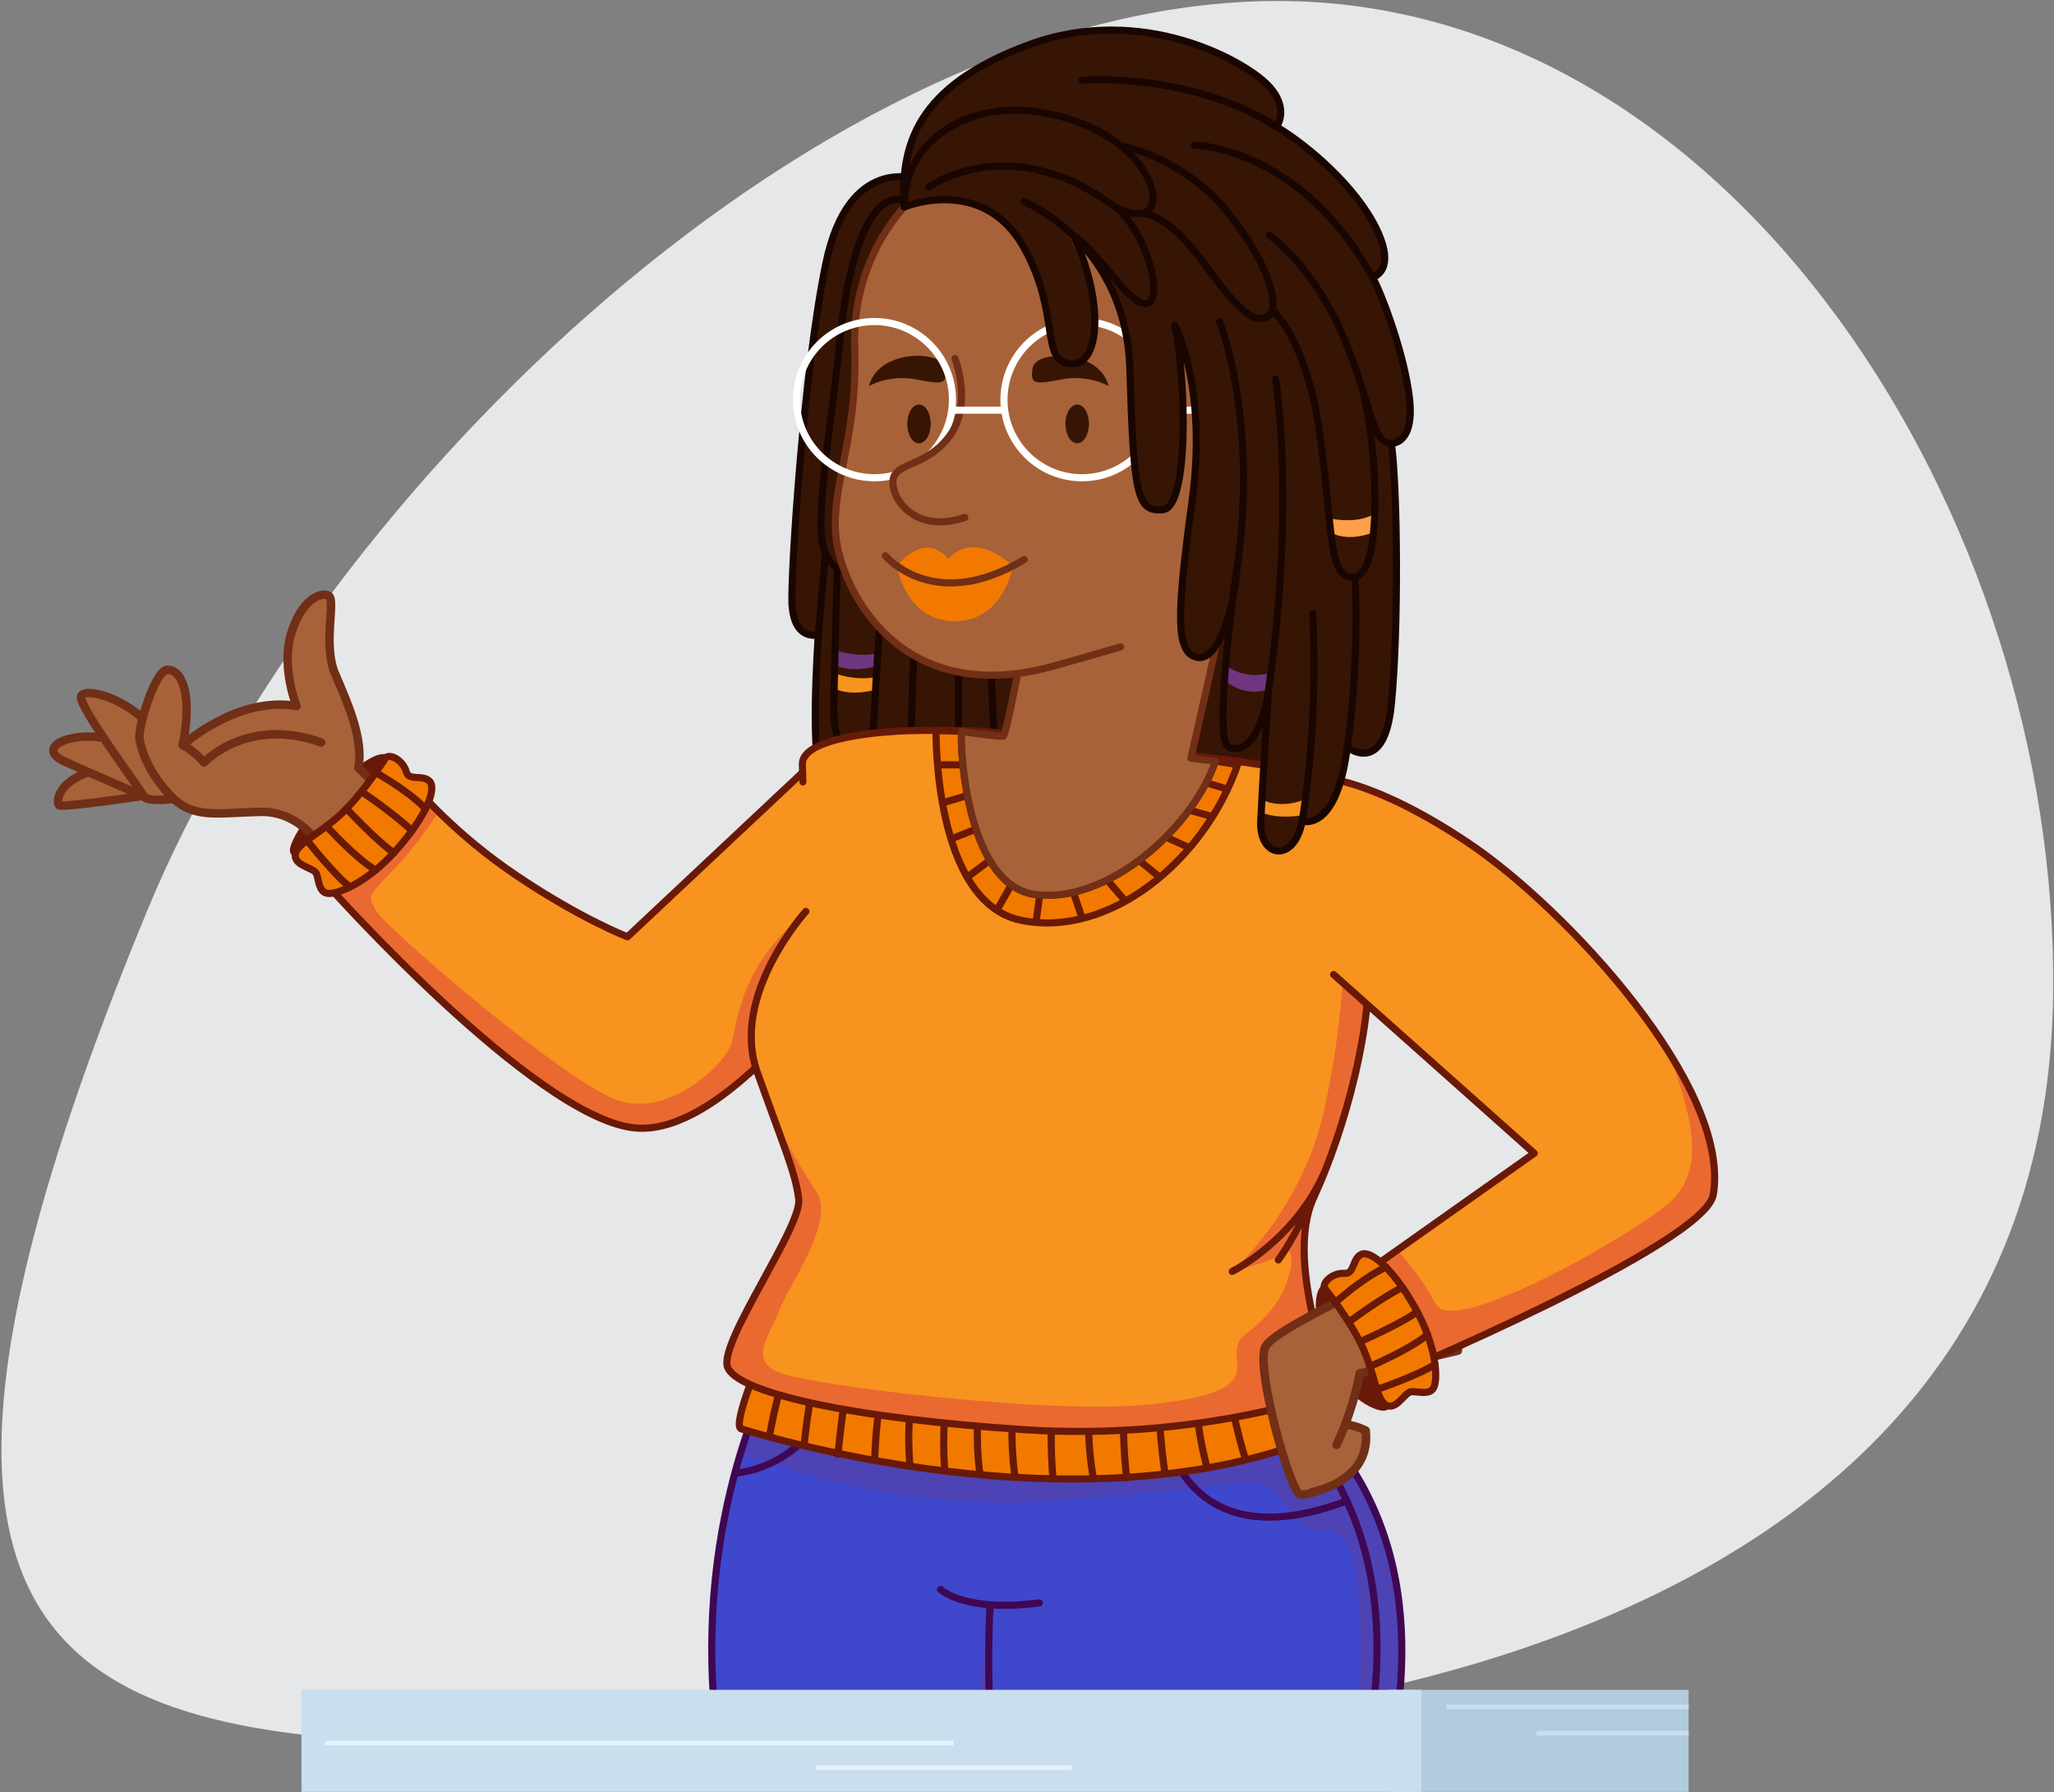
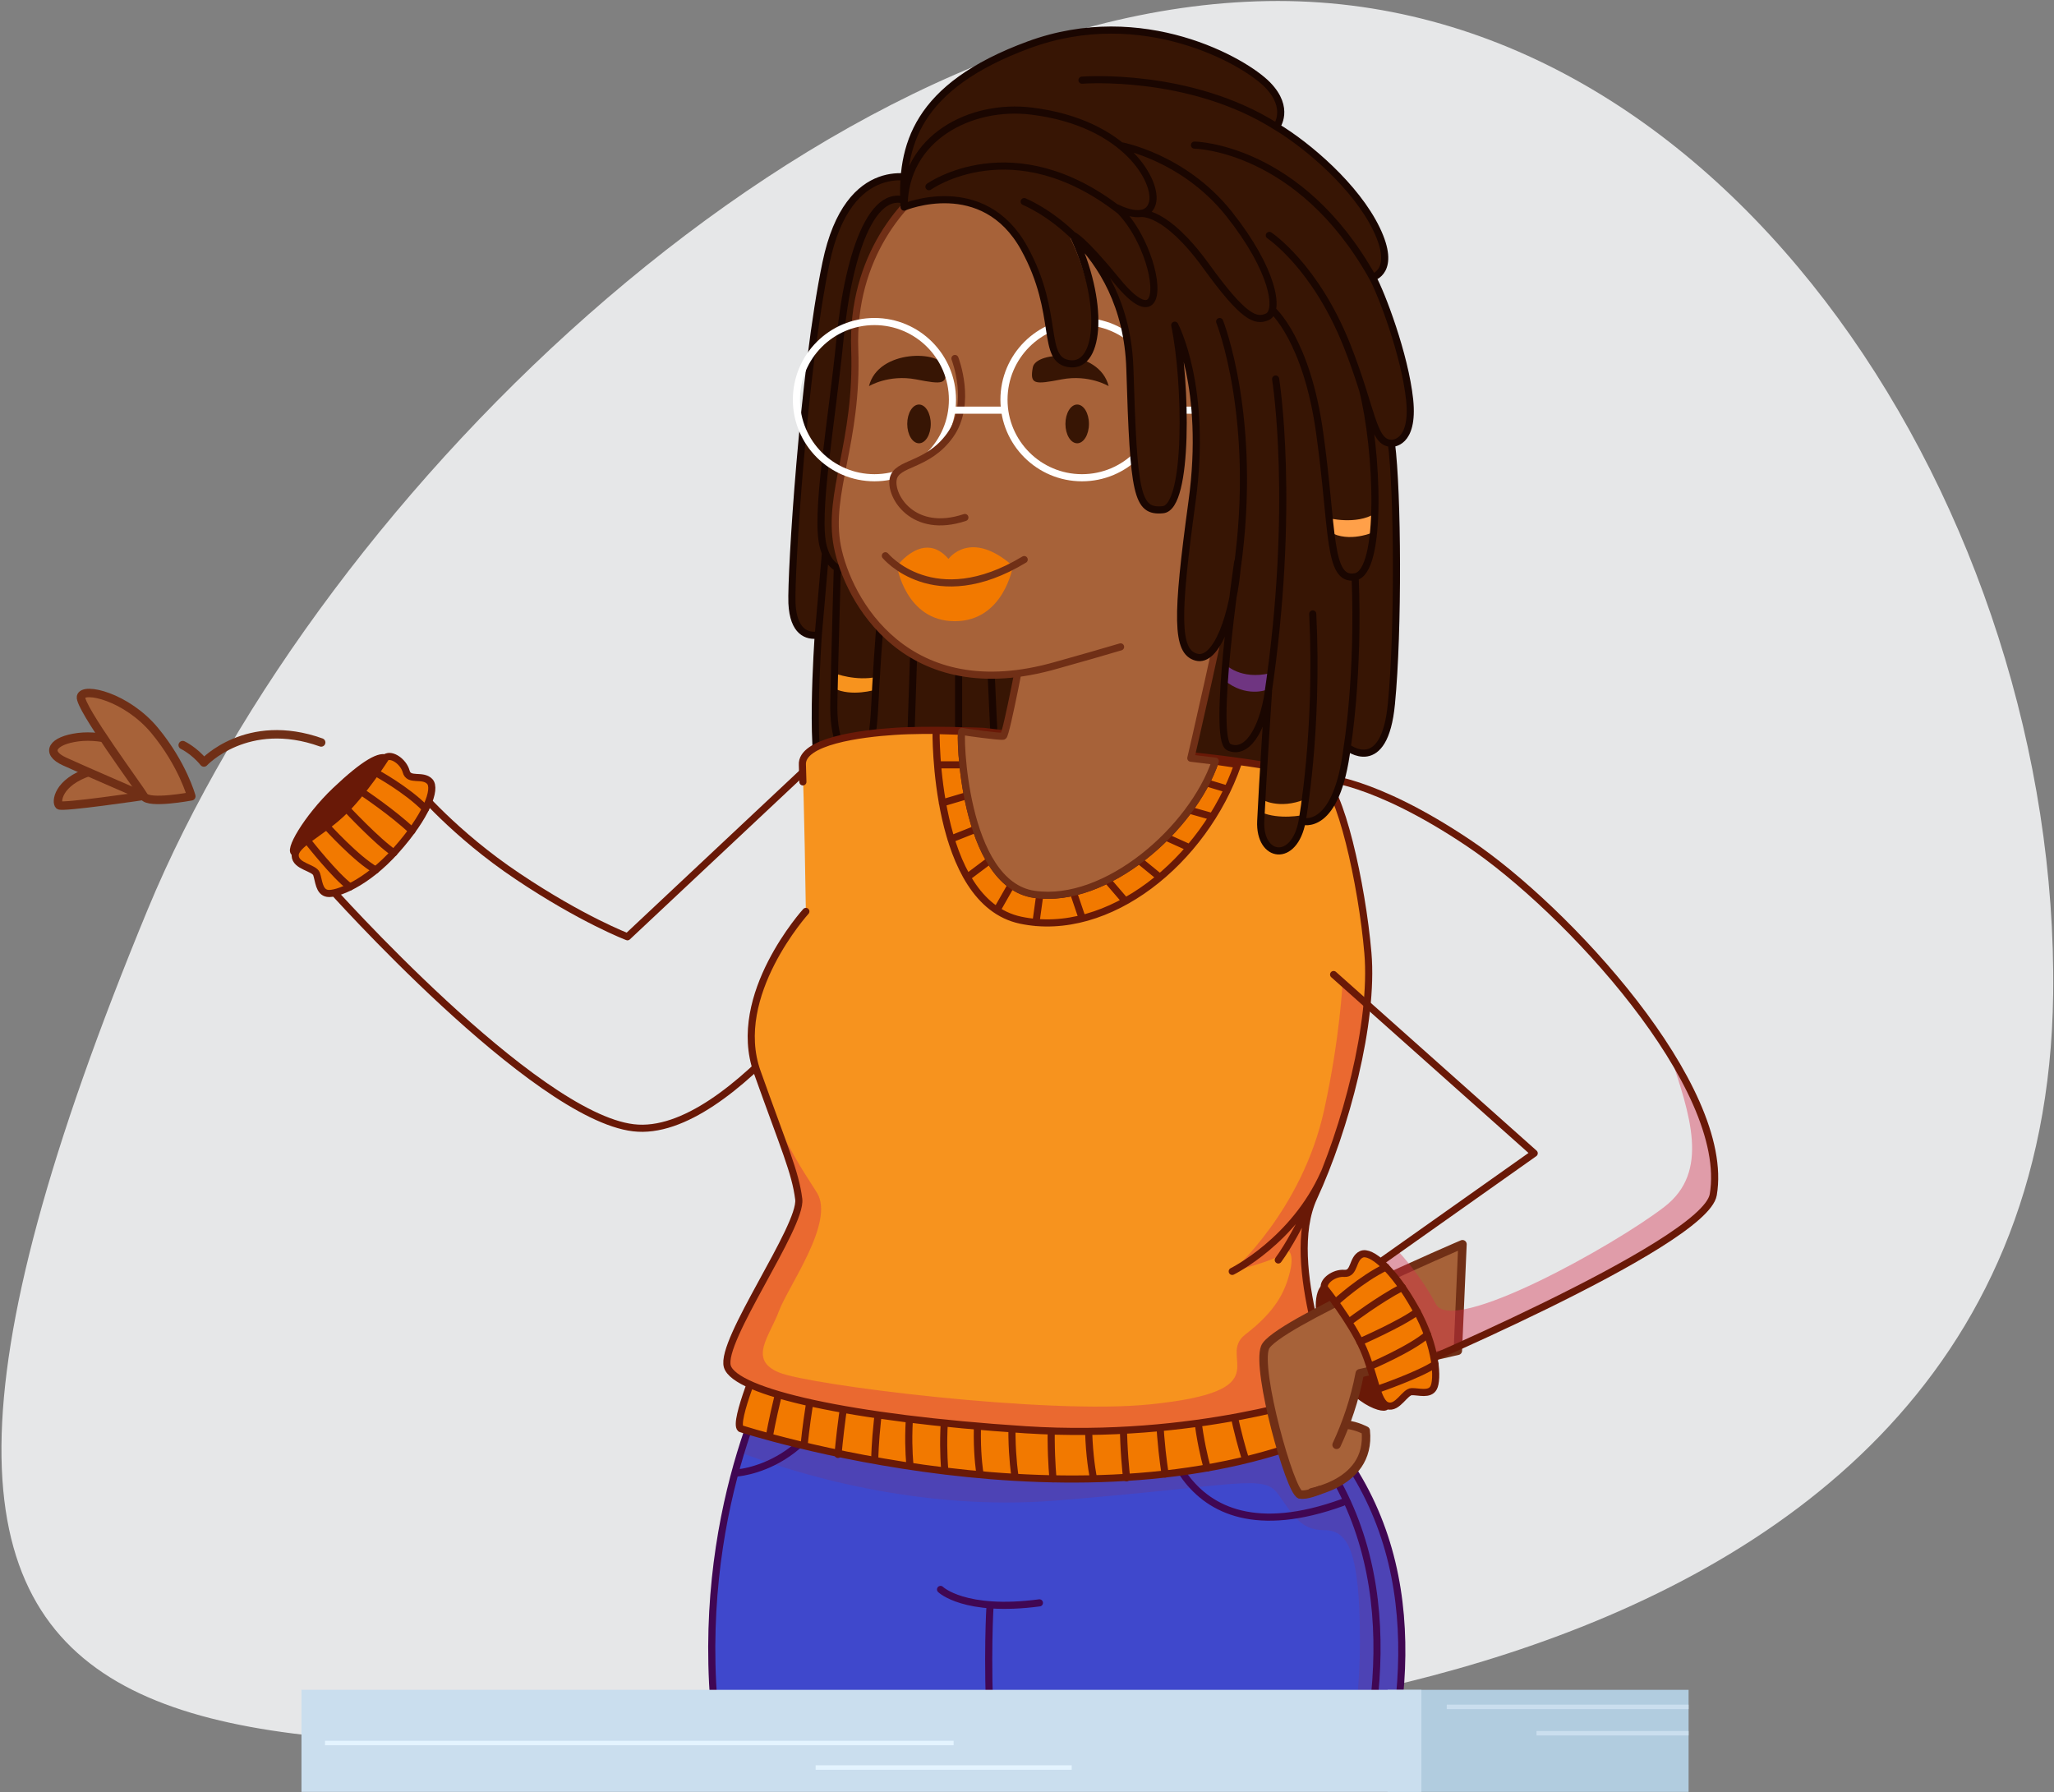
<svg xmlns="http://www.w3.org/2000/svg" width="1240" height="1082" viewBox="0 0 1240 1082" fill="none">
  <rect x="0" y="0" width="1240" height="1082" fill="#808080" stroke="none" />
  <g clip-path="url(#clip0_2082_2)">
    <mask id="mask0_2082_2" style="mask-type:luminance" maskUnits="userSpaceOnUse" x="-2057" y="-2325" width="3840" height="7189">
      <path d="M-2057 -2325H1783V4864H-2057V-2325Z" fill="white" />
    </mask>
    <g mask="url(#mask0_2082_2)">
      <path d="M89.1 549.2C-151 1130.4 126.9 1051.9 585.7 1045.8C585.7 1045.8 1233.6 1067.2 1239.5 600.1C1243.1 311.5 1045.7 0.6 771.5 0.6C497.2 0.6 193.9 295.8 89.1 549.2Z" fill="#E6E7E8" />
      <mask id="mask1_2082_2" style="mask-type:luminance" maskUnits="userSpaceOnUse" x="-22" y="-37" width="1102" height="1094">
        <path d="M-21.57 1056.62H1079.98V-36.95H-21.57V1056.62Z" fill="white" />
      </mask>
      <g mask="url(#mask1_2082_2)">
        <path d="M472.6 815.3C472.6 815.3 424.2 895.9 430.2 1016C436.3 1136.2 542.2 1459.2 523.1 1568.3H617.5C617.5 1568.3 640.1 1365.5 625 1217.1C625 1217.1 685.4 1464.3 692.2 1568.3L790.8 1566.8C790.8 1566.8 799.4 1353.7 778.1 1234.1C775.4 1207.4 944.3 959.5 760.2 828.5L472.6 815.3Z" fill="#3F48CC" />
      </g>
      <mask id="mask2_2082_2" style="mask-type:luminance" maskUnits="userSpaceOnUse" x="-22" y="-37" width="1102" height="1094">
-         <path d="M-21.57 1056.62H1079.98V-36.95H-21.57V1056.62Z" fill="white" />
+         <path d="M-21.57 1056.62H1079.98H-21.57V1056.62Z" fill="white" />
      </mask>
      <g mask="url(#mask2_2082_2)">
        <g style="mix-blend-mode:multiply" opacity="0.3">
          <path d="M627.2 1243.3C624.2 1230.2 620.6 1213.7 616.6 1191.8C596.3 1082 596.8 981.2 596.8 981.2C596.8 981.2 584.6 1041 593.3 1111.4C602 1181.9 612 1281.1 608.2 1360.6C604.4 1440 603 1546.5 592.2 1546.5H525.2C524.9 1554.5 524.2 1561.8 523.1 1568.3H617.5C617.5 1568.3 637.5 1388.2 627.2 1243.3Z" fill="#6F3581" />
        </g>
      </g>
      <mask id="mask3_2082_2" style="mask-type:luminance" maskUnits="userSpaceOnUse" x="-22" y="-37" width="1102" height="1094">
        <path d="M-21.57 1056.62H1079.98V-36.95H-21.57V1056.62Z" fill="white" />
      </mask>
      <g mask="url(#mask3_2082_2)">
        <g style="mix-blend-mode:multiply" opacity="0.3">
          <path d="M760.2 828.5L472.6 815.3C472.6 815.3 459.1 837.8 447.2 876.9C478 888.6 553.3 912.7 638 905.8C748.7 896.9 762.6 889.4 771.7 902.1C780.8 914.8 785.2 923.7 799.4 923.7C813.7 923.7 821 936.2 821 991C821 1045.9 808.8 1095.1 784.8 1150.8C760.8 1206.6 753.9 1219.7 754.3 1230.3C754.6 1240.9 766.5 1322.1 767.1 1396.9C767.7 1471.7 767.9 1539 767.8 1541C767.8 1542.6 716.7 1545 690.2 1546C691.1 1554 691.7 1561.5 692.2 1568.3L790.8 1566.8C790.8 1566.8 799.4 1353.7 778.1 1234.1C775.4 1207.4 944.3 959.5 760.2 828.5Z" fill="#6F3581" />
        </g>
        <path d="M775.301 1546.5C775.301 1546.5 784.101 1353.7 762.801 1234.1C760.001 1207.4 929.501 957.7 745.401 826.7M443.701 889.3C443.701 889.3 498.501 887.1 511.301 815.3M597.701 969.1C597.701 969.1 589.501 1092.3 625.001 1217.1M625.001 1217.1C640.101 1365.5 617.501 1568.3 617.501 1568.3H523.101C542.201 1459.2 436.301 1136.2 430.201 1016C424.201 895.9 472.601 815.3 472.601 815.3L760.201 828.5C944.301 959.5 775.401 1207.4 778.101 1234.1C799.401 1353.7 790.801 1566.8 790.801 1566.8L692.201 1568.3C685.401 1464.3 625.001 1217.1 625.001 1217.1ZM567.801 959.5C567.801 959.5 582.201 973.6 627.501 967.6M699.801 848.9C699.801 848.9 705.901 944.9 810.501 907M525.201 1546.5H619.701M693.401 1546.5H788.401M603.101 1546.5C603.101 1546.5 618.401 1265.1 609.401 1145.5" stroke="#400753" stroke-width="4.3" stroke-linecap="round" stroke-linejoin="round" />
        <path d="M553.7 108.2C553.7 108.2 512.2 93 498.6 158.9C484.9 224.8 477.4 346.7 478.1 364.1C478.9 381.5 487.2 384.4 494 383.3C494 383.3 488 466.8 497.8 472.2C507.7 477.7 779.5 506.2 782.9 495.7C786.2 485.2 792.3 307.7 792.3 307.7L553.7 108.2Z" fill="#371504" />
-         <path d="M503.9 392.3C503.9 392.3 516.8 397.3 529.4 394.4L528.7 402.2C528.7 402.2 514.1 406.7 503.4 401.3L503.9 392.3Z" fill="#6F3581" />
        <path d="M503.9 406.5C503.9 406.5 516.8 411.4 529.4 408.6L528.7 416.3C528.7 416.3 514.1 420.9 503.4 415.5L503.9 406.5Z" fill="#F7931E" />
        <path d="M517.4 343.7C517.4 343.7 502.4 349.6 497.1 330.3C491.8 311.1 502.2 254.9 507.2 203.9C512.2 152.8 527.8 104.7 553.7 125M494 383.3L498.3 334M494 383.3C487.2 384.4 478.9 381.5 478.1 364.1C477.4 346.7 484.9 224.8 498.6 158.9C512.2 93 553.7 108.2 553.7 108.2L792.3 307.7C792.3 307.7 786.2 485.2 782.9 495.7C779.5 506.2 507.7 477.7 497.8 472.2C488 466.8 494 383.3 494 383.3ZM505.5 342.8C505.5 342.8 503.8 401.5 503.4 423.6C502.9 445.8 508.2 457.3 517.7 457.2C527.1 457.1 527.5 438.1 528.7 414.4C530 390.6 531.8 370.6 531.8 370.6M551.7 390.5L549.4 460.3M578.7 403.8V466.3M598.4 407.6L600.8 460.3" stroke="#1A0601" stroke-width="4.3" stroke-linecap="round" stroke-linejoin="round" />
        <path d="M178.4 514.8C173.2 514.9 185 494 202.5 477.3C220.1 460.6 229.9 455.2 234 458.1C238.2 461 196 514.6 178.4 514.8Z" fill="#691907" stroke="#691907" stroke-width="4.3" stroke-linecap="round" stroke-linejoin="round" />
        <path d="M86.9 480.4C86.9 480.4 37.501 487.7 35.7 486.1C33.8 484.4 34.501 472.3 54.3 465.8C74.1 459.2 86.9 480.4 86.9 480.4Z" fill="#A76239" stroke="#702F16" stroke-width="5.1" stroke-linecap="round" stroke-linejoin="round" />
        <path d="M86.7 480.6C86.7 480.6 51 465.2 39 459.7C26.9 454.2 31.8 447 47.2 445C62.6 443.1 80.1 449.3 84.1 456C88.1 462.8 86.7 480.6 86.7 480.6Z" fill="#A76239" stroke="#702F16" stroke-width="5.1" stroke-linecap="round" stroke-linejoin="round" />
        <path d="M115.501 480.7C115.501 480.7 89.701 485.6 86.9 480.7C84.201 475.9 47.7 426.8 48.901 420.6C50.2 414.5 76.501 420.6 93.4 441C110.301 461.4 115.501 480.7 115.501 480.7Z" fill="#A76239" stroke="#702F16" stroke-width="5.1" stroke-linecap="round" stroke-linejoin="round" />
-         <path d="M157 490.1C130.9 490.7 116.7 494.5 103.3 480.7C89.8 466.9 85.1 452.5 84.2 445.8C83.3 439 93.4 405.3 100.7 404.4C108.1 403.5 117 415.7 110.3 449.8C110.3 449.8 143.2 420 179 426.2C179 426.2 169.4 402.5 175.9 382C182.3 361.5 193.9 357.2 198.4 359.6C202.9 362.1 194.8 389.1 202.2 406.5C209.6 424 219.6 445.6 216.4 463.6L244.9 490.9L200.7 523.1C200.7 523.1 187.5 489.3 157 490.1Z" fill="#A76239" stroke="#702F16" stroke-width="5.1" stroke-linecap="round" stroke-linejoin="round" />
        <path d="M110.3 449.8C110.3 449.8 117.3 453.1 123.1 460.3C123.1 460.3 149.2 432.2 193.9 448.2" stroke="#702F16" stroke-width="5.1" stroke-linecap="round" stroke-linejoin="round" />
-         <path d="M494.2 457.2L378.8 565.5C378.8 565.5 351.8 554.5 312.5 529C273.1 503.5 251 475.4 251 475.4L198.7 535.4C198.7 535.4 322 673.7 382.4 680.8C442.8 688 522.8 564.2 522.8 564.2L494.2 457.2Z" fill="#F7931E" />
      </g>
      <g style="mix-blend-mode:multiply" opacity="0.4">
-         <path d="M512.1 579.7C508.5 556.6 496.9 543.2 483.2 554.1C448 582.2 444.8 616.9 441.9 628.9C439.1 641 405.8 674 374.4 664.7C343.1 655.5 231.3 558.6 226.8 549.5C222.2 540.3 221.3 542.1 239.4 523.1C250.1 511.8 259 498.9 264.6 490.3C255.8 481.4 251 475.4 251 475.4L198.7 535.4C198.7 535.4 322 673.7 382.4 680.8C429.5 686.4 488.3 612.7 512.1 579.7Z" fill="#D82A4B" />
-       </g>
+         </g>
      <path d="M494.2 457.2L378.8 565.5C378.8 565.5 351.4 555.1 312.5 529C274.3 503.5 251 475.4 251 475.4L198.7 535.4C198.7 535.4 322 673.7 382.4 680.8C442.8 688 522.8 564.2 522.8 564.2L494.2 457.2Z" stroke="#691907" stroke-width="4.3" stroke-linecap="round" stroke-linejoin="round" />
      <path d="M233 457.2C233 457.2 219.2 479.1 205.9 491.4C192.5 503.8 177.9 509.9 178.2 516.5C178.4 523.1 189.7 523.7 191.1 527.6C192.5 531.5 192.5 538.5 197.7 539.3C202.8 540.2 221.1 533.6 239.2 513.2C257.3 492.9 263.7 476.2 259.4 471.7C255 467.2 246.8 471.9 245.2 465.7C243.5 459.6 236.4 455 233 457.2Z" fill="#F27900" stroke="#691907" stroke-width="4.3" stroke-linecap="round" stroke-linejoin="round" />
      <path d="M186.2 508.3C186.2 508.3 202.4 528.9 211.3 535.4M197.1 498.7C197.1 498.7 215.3 518.8 226.8 525.2M209.2 488.2C209.2 488.2 227.9 508.2 237.8 514.8M219.4 478.7C219.4 478.7 237.2 490.6 248.7 501.5M226.8 466.4C226.8 466.4 245.5 476.5 256.9 488.2" stroke="#691907" stroke-width="4.3" stroke-linecap="round" stroke-linejoin="round" />
      <path d="M459.9 817.8C459.9 817.8 442.5 858.5 447.1 862.4C447.1 862.4 657 930.7 806.6 862.7L785 820.9L459.9 817.8Z" fill="#F27900" stroke="#691907" stroke-width="4.3" stroke-linecap="round" stroke-linejoin="round" />
      <path d="M464.5 866.8C464.5 866.8 472.1 824.6 481.3 809.6M485.6 870.9C485.6 870.9 489.4 831.8 497.6 810.2M505.9 878C505.9 878 509.5 837 516.3 814.1M528.1 880.2C528.1 880.2 528.8 841.6 538.8 815.5M549.3 884C549.3 884 545.3 848.4 556.7 816M570.3 886.6C570.3 886.6 566.5 847.8 578.1 816.6M591.5 888.9C591.5 888.9 585.8 855.2 596.7 817.2M612.6 890.2C612.6 890.2 606.8 852.7 616.6 817.9M635.7 892.7C635.7 892.7 631.7 854.3 638.9 818.7M660.1 892.3C660.1 892.3 652.5 856.5 661.7 819.5M680 891.5C681 897.9 674.5 853.3 681.3 820.1M703.4 889.8C703.4 889.8 696.9 851.6 701.4 820.8M728.8 886.2C728.8 886.2 718.6 851.7 723 821.6M751.8 880.6C751.8 880.6 741.5 848.7 740.7 822.2M761.6 821.6C761.6 821.6 771 856.7 778.8 872.8" stroke="#691907" stroke-width="4.3" stroke-linecap="round" stroke-linejoin="round" />
      <path d="M593.7 441.5C593.7 441.5 560.5 440.1 540 441.5C519.5 442.8 483.3 447.5 484.4 461.8C485.4 476.2 486.5 550.2 486.5 550.2C486.5 550.2 440.6 600.8 457.1 647.1C473.6 693.4 480.1 706.7 482.2 723.9C484.2 741.2 434.4 809.9 439.1 824.9C443.8 839.9 511.3 856.2 619.1 863.1C721.7 869.6 802 844.2 802.2 841.3C803.4 825 774.1 764.1 793.1 722.9C812.2 681.6 829.4 617.3 825.8 575.3C822.2 533.3 808.9 474.4 797.4 469.4C785.9 464.3 737.6 458.3 737.6 458.3L593.7 441.5Z" fill="#F7931E" />
      <g style="mix-blend-mode:multiply" opacity="0.4">
        <path d="M802.2 841.3C803.4 825 774.1 764.1 793.1 722.9C807.9 690.8 821.6 644.8 825.3 606.2L810.5 593.1C810.5 593.1 809 626.3 799.4 670C786.1 730.7 743.9 767.5 743.9 767.5C743.9 767.5 771.7 760.6 774 756.6C776.4 752.6 781.9 754.6 778.8 767.5C775.7 780.4 769.7 791.8 751.8 805.6C733.9 819.4 774.7 839.7 693.9 847.8C632.3 854.1 488.8 836.2 470.2 828.5C451.6 820.7 464.5 806.8 470.2 791.6C475.8 776.4 504.2 737.8 493.2 720C486 708.4 481.3 702.7 466.7 673.5C476.3 699.5 480.6 710.5 482.2 723.9C484.2 741.2 434.4 809.9 439.1 824.9C443.8 839.9 511.3 856.2 619.1 863.1C721.7 869.6 802 844.2 802.2 841.3Z" fill="#D82A4B" />
      </g>
      <path d="M747.2 461.5C742.2 460.7 737.5 460.1 733.7 459.5C719.8 500.5 667.8 546.1 624.5 539.9C581.1 533.8 579.2 441 580.7 441.5C580.7 441.5 574.1 441.2 565.1 441C565.1 441 563.4 544.4 616.2 555.5C669.1 566.6 726.8 520.1 747.2 461.5Z" fill="#F27900" />
      <path d="M627.7 540.3L625.4 556.9M601.8 549.5L610.5 534.2M583.9 529.6L597.6 519.3M574.1 506.5L589.2 500.5M568.9 484.7L584.1 480.2M566 461.7H581.3M648 538.7L653 553.4M668.4 531.2L679.4 544M687.6 519.3L700.2 529.6M703.8 505.3L718.2 511.8M718.2 489.1L732 493M729.1 472.8L741.1 476.4M486.5 550.2C486.5 550.2 440.6 600.8 457.1 647.1C473.6 693.4 480.1 707.4 482.2 723.9C484.2 740.4 434.5 809.4 439.1 824.9C443.8 840.4 512.9 856.2 619.1 863.1C721.7 869.7 799.5 842.4 802.2 841.3C808.6 838.6 774.1 764.1 793.1 722.9C812.2 681.6 829.4 617.3 825.8 575.3C822.2 533.3 808.9 474.4 797.4 469.4C786 464.4 737.6 458.3 737.6 458.3L593.7 441.5C593.7 441.5 560.5 440.1 540 441.5C519.6 442.8 483.4 447.5 484.4 461.8C484.5 463.8 484.7 472 484.7 472M743.9 767.5C743.9 767.5 781.2 749.1 799.4 708.1C799.4 708.1 784.3 743.5 771.7 760.6M747.2 461.5C742.2 460.7 737.5 460.1 733.7 459.5C719.8 500.5 667.8 546.1 624.5 539.9C581.1 533.8 579.2 441 580.7 441.5C580.7 441.5 574.1 441.2 565.1 441C565.1 441 563.4 544.4 616.2 555.5C669.1 566.6 726.8 520.1 747.2 461.5Z" stroke="#691907" stroke-width="4.3" stroke-linecap="round" stroke-linejoin="round" />
      <path d="M799.5 777.4C799.5 777.4 791.4 782.8 801.7 814.3C811.6 844.2 835.6 851.8 836.7 848.9C839.7 840.6 815.7 783.9 799.5 777.4Z" fill="#691907" stroke="#691907" stroke-width="4.3" stroke-linecap="round" stroke-linejoin="round" />
      <path d="M824.5 863.6C824.5 863.6 803.9 852.2 794.9 869.2C785.8 886.1 784.8 902.1 784.8 902.1C784.8 902.1 828.1 898.2 824.5 863.6Z" fill="#A76239" stroke="#702F16" stroke-width="5.1" stroke-linecap="round" stroke-linejoin="round" />
      <path d="M882.9 751.1C882.9 751.1 769.1 799.7 763.7 813.4C758.3 827.2 778.8 900.3 784.8 902.1C790.9 903.8 813.3 869.5 820.9 829L880.1 815.4L882.9 751.1Z" fill="#A76239" />
      <path d="M806.9 872.2C812.6 860 817.9 845 820.9 829L880.1 815.4L882.9 751.1C882.9 751.1 769.1 799.7 763.7 813.4C758.3 827.2 778.8 900.3 784.8 902.1C788.5 903.1 796.8 899.5 796.8 899.5" stroke="#702F16" stroke-width="5.1" stroke-linecap="round" stroke-linejoin="round" />
-       <path d="M1034.3 721.2C1029.2 751.5 834.8 832.8 834.8 832.8L809.7 778.6L926.2 696.2L805.1 588.3L797.4 469.4C797.4 469.4 828.3 469.8 886.7 509C945.2 548.2 1045.3 656 1034.3 721.2Z" fill="#F7931E" />
      <g style="mix-blend-mode:multiply" opacity="0.4">
        <path d="M1034.3 721.2C1038.4 696.8 1026.9 666.4 1007.9 635.8C1020.2 672.8 1032.5 707.3 1004.7 728.6C974.5 751.9 876.7 806.4 866.8 787.2C860.8 775.6 851.1 762.8 843.5 754.7L809.7 778.6L834.8 832.8C834.8 832.8 1029.2 751.5 1034.3 721.2Z" fill="#D82A4B" />
      </g>
      <path d="M797.4 469.4C797.4 469.4 828.3 469.8 886.7 509C945.2 548.2 1045.3 656 1034.3 721.2C1029.2 751.5 834.8 832.8 834.8 832.8L809.7 778.6L926.2 696.2L805.1 588.3" stroke="#691907" stroke-width="4.3" stroke-linecap="round" stroke-linejoin="round" />
      <path d="M799.5 777.4C799.5 777.4 815.7 797.6 823 814.2C830.3 830.9 831.3 846.7 837.6 848.6C843.8 850.6 848.1 840.1 852.3 840.1C856.5 840 863.1 842.3 865.5 837.7C868 833.1 867.8 813.7 854.5 789.9C841.2 766.1 827.6 754.6 821.9 757.2C816.2 759.8 818 769.1 811.6 768.7C805.3 768.2 798.6 773.4 799.5 777.4Z" fill="#F27900" stroke="#691907" stroke-width="4.3" stroke-linecap="round" stroke-linejoin="round" />
      <path d="M832.4 838.4C832.4 838.4 857.2 829.8 866.3 823.6M827 824.9C827 824.9 851.9 814.3 861.8 805.6M821 810C821 810 846.1 799 855.6 791.8M815.4 797.3C815.4 797.3 832.5 784.4 846.6 777.1M806.2 786.3C806.2 786.3 821.9 771.9 836.7 764.9" stroke="#691907" stroke-width="4.3" stroke-linecap="round" stroke-linejoin="round" />
      <path d="M618.3 386.4C618.3 386.4 607.5 443.9 605.7 444.4C603.8 444.9 582.1 441.9 580.7 441.5C579.2 441 581.1 533.8 624.5 539.9C667.8 546.1 719.8 500.5 733.7 459.5L718.9 457.7C718.9 457.7 737.6 377.9 747.2 325.6L618.3 386.4Z" fill="#A76239" stroke="#702F16" stroke-width="4.3" stroke-linecap="round" stroke-linejoin="round" />
      <path d="M567 106.8C546.4 119.3 513.9 154.8 516 211C518 267.3 499.3 297.5 505.5 329.8C511.8 362.1 547.2 427.7 637.8 401.6C728.5 375.6 741 374.6 747.2 325.6C753.5 276.6 768 168.3 747.2 140.2C726.4 112 646.2 58.9 567 106.8Z" fill="#A76239" />
      <path d="M747.2 140.2C726.4 112 646.2 58.9 567 106.8C546.4 119.3 513.9 154.8 516 211C518 267.3 499.3 297.5 505.5 329.8C511.8 362.1 547.2 427.7 637.8 401.6C652.7 397.4 665.5 393.8 676.5 390.5" stroke="#702F16" stroke-width="4.3" stroke-linecap="round" stroke-linejoin="round" />
      <path d="M561.9 255.9C561.9 262.4 558.7 267.6 554.8 267.6C550.9 267.6 547.7 262.4 547.7 255.9C547.7 249.4 550.9 244.2 554.8 244.2C558.7 244.2 561.9 249.4 561.9 255.9ZM657.4 255.9C657.4 262.4 654.2 267.6 650.3 267.6C646.4 267.6 643.2 262.4 643.2 255.9C643.2 249.4 646.4 244.2 650.3 244.2C654.2 244.2 657.4 249.4 657.4 255.9Z" fill="#371504" />
      <path d="M541.5 341.7C541.5 341.7 557.6 319.9 572.6 337.4C572.6 337.4 585.8 319 611.5 341.7C611.5 341.7 606.1 375 576.4 375C546.7 375 541.5 341.7 541.5 341.7Z" fill="#F27900" />
      <path d="M534.5 335.5C534.5 335.5 563.7 370.8 618.3 337.8" stroke="#702F16" stroke-width="4.3" stroke-linecap="round" stroke-linejoin="round" />
      <path d="M669.3 233.1C669.3 233.1 657.5 225.9 641 229C624.5 232.2 621.6 232.2 623.5 221.8C625.4 211.5 663.6 210.5 669.3 233.1ZM524.6 233.1C524.6 233.1 536.4 225.9 552.9 229C569.3 232.2 572.2 232.2 570.4 221.8C568.5 211.5 530.2 210.5 524.6 233.1Z" fill="#371504" />
      <path d="M575 241.3C575 267.3 553.9 288.4 527.9 288.4C501.9 288.4 480.8 267.3 480.8 241.3C480.8 215.2 501.9 194.1 527.9 194.1C553.9 194.1 575 215.2 575 241.3Z" stroke="white" stroke-width="4.3" stroke-linecap="round" stroke-linejoin="round" />
      <path d="M576.5 216.4C576.5 216.4 587.2 243.6 573.6 262.7C559.9 281.8 541.1 278.9 539.2 289.3C537.3 299.7 551.4 322.8 582.5 312.4" fill="#A76239" />
      <path d="M576.5 216.4C576.5 216.4 587.2 243.6 573.6 262.7C559.9 281.8 541.1 278.9 539.2 289.3C537.3 299.7 551.4 322.8 582.5 312.4" stroke="#702F16" stroke-width="4.3" stroke-linecap="round" stroke-linejoin="round" />
      <path d="M575 247.6H606.1M700.3 247.6H761.1M700.3 241.3C700.3 267.3 679.2 288.4 653.2 288.4C627.2 288.4 606.1 267.3 606.1 241.3C606.1 215.2 627.2 194.1 653.2 194.1C679.2 194.1 700.3 215.2 700.3 241.3Z" stroke="white" stroke-width="4.3" stroke-linecap="round" stroke-linejoin="round" />
      <path d="M750.7 247.6C750.7 247.6 762.5 228.5 786.1 234.2C809.6 239.8 817.4 287.2 782.8 303C748.1 318.8 741.8 290.3 741.8 290.3L750.7 247.6Z" fill="#A76239" />
      <path d="M788.9 247.6C788.9 247.6 769.8 234.6 761.1 259.2C761.1 259.2 782.3 248.8 784.2 265.8C786.1 282.7 769.1 282.2 763.4 280.4" stroke="#702F16" stroke-width="4.3" stroke-linecap="round" stroke-linejoin="round" />
      <path d="M545.8 125C545.8 125 593.5 105 618.3 149.8C640.4 189.7 627.8 217.8 646.1 219.6C664.4 221.4 664.9 183.1 646.1 143.6C646.1 143.6 652.9 143.4 674.4 169.7C696.1 196.3 700.6 179.3 693.5 157.4C686.3 135.5 674.4 125.5 674.4 125.5C674.4 125.5 692.3 135 695.7 122.6C699.2 110.3 680.1 74.2 623 67.1C586.2 62.4 545.7 83.1 545.8 125ZM618.3 121.7C618.3 121.7 679.7 146.4 682.1 222.6C684.4 298.7 686.3 309.2 702 307.7C717.7 306.3 716.3 230.4 709.2 196.3C709.2 196.3 729.2 233.5 719.6 303C710.1 372.5 710 393.4 722.2 396.7C734.4 400.1 744.9 371.2 747.2 339.2C747.2 339.2 731.5 446.2 741.8 451C752 455.7 762 442.4 765.8 417.2C765.8 417.2 762.1 473.3 761.1 495.7C760.1 518.1 781.4 521.2 786.1 495.7C786.1 495.7 807 502.8 813.3 451C813.3 451 835.8 469.1 840 424.8C844.3 380.6 843.8 297 840 267.6C840 267.6 853.8 268.5 851 241.3C848.1 214 833.9 176.9 828.6 167.4C828.6 167.4 843.4 164 831 138.3C818.6 112.6 789.6 87.9 770.6 76.5C770.6 76.5 779.1 65.5 765.3 51.3C751.5 37 689.8 1.8 621.2 27C552.6 52.2 543.7 88.3 545.8 125C545.8 125 581.3 106.5 618.3 121.7Z" fill="#371504" />
      <path d="M739.9 401.2C739.9 401.2 748.9 410.6 766.8 406.4L764.7 416.4C764.7 416.4 752.1 421.4 739.1 410.6L739.9 401.2Z" fill="#6F3581" />
      <path d="M761.3 482.4C761.3 482.4 772 489.1 788.1 482.4L786.8 492C786.8 492 772.3 495.1 761.3 490.3V482.4Z" fill="#F7931E" />
      <path d="M801.8 312.7C801.8 312.7 818.6 317.1 830.1 310C830.1 310 830.5 314.1 829.3 321.2C829.3 321.2 814.5 328 802.7 321.1L801.8 312.7Z" fill="#FFA049" />
      <path d="M653.2 48.4C653.2 48.4 718.2 43.2 770.6 76.5M770.6 76.5C789.6 87.9 818.6 112.6 831 138.3C843.4 164 828.6 167.4 828.6 167.4M770.6 76.5C770.6 76.5 779.1 65.5 765.3 51.3C751.5 37 689.8 1.8 621.2 27C552.6 52.2 543.7 88.3 545.8 125M721.1 87.6C721.1 87.6 784.4 88.4 828.6 167.4M828.6 167.4C833.9 176.9 848.1 214 851 241.3C853.8 268.5 840 267.6 840 267.6M766.3 142.1C766.3 142.1 794.1 160.4 813.3 208.9C828.6 247.6 828.6 267.5 840 267.6M840 267.6C843.8 297 844.3 380.6 840 424.8C835.8 469.1 813.3 451 813.3 451M736.3 194.1C736.3 194.1 759.7 252.6 746.8 343.7M770.1 228.8C770.1 228.8 782.5 305.4 765.2 420.7M768.1 187.1C768.1 187.1 788.9 204.9 796.7 261.4C804.9 319.9 801.5 351.1 818.1 348.2M818.1 348.2C834.8 345.3 831.8 271.2 822.6 235.2M818.1 348.2C820.5 407.7 813.3 451 813.3 451M786.1 495.7C786.1 495.7 796 441.5 792.5 370.6M786.1 495.7C781.4 521.2 760.1 518.1 761.1 495.7C762.1 473.3 765.8 417.2 765.8 417.2C762 442.4 752 455.7 741.8 451C731.5 446.2 747.2 339.2 747.2 339.2C744.9 371.2 734.4 400.1 722.2 396.7C710 393.4 710.1 372.5 719.6 303C729.2 233.5 709.2 196.3 709.2 196.3C716.3 230.4 717.7 306.3 702 307.7C686.3 309.2 684.4 298.7 682.1 222.6C679.7 146.4 618.3 121.7 618.3 121.7M786.1 495.7C786.1 495.7 807 502.8 813.3 451M560.8 112.7C560.8 112.7 611.5 76.5 676.5 127.5M688.7 128.9C688.7 128.9 703.4 126.4 728.2 160.7C750.7 191.8 758 194.5 765.2 191.2C772.5 187.8 769.1 163.2 741.8 128.9C714.4 94.6 676.5 87.9 676.5 87.9M545.8 125C545.8 125 593.5 105 618.3 149.8C640.4 189.7 627.8 217.8 646.1 219.6C664.4 221.4 666.7 181.6 647.9 142.1C647.9 142.1 652.9 143.4 674.4 169.7C696.1 196.3 700.6 179.3 693.5 157.4C686.3 135.5 674.4 125.5 674.4 125.5C674.4 125.5 692.3 135 695.7 122.6C699.2 110.3 680.1 74.2 623 67.1C586.2 62.4 545.7 83.1 545.8 125Z" stroke="#1A0601" stroke-width="4.3" stroke-linecap="round" stroke-linejoin="round" />
      <path d="M1019.4 1020.1H837.7V1081.7H1019.4V1020.1Z" fill="#B1CCDF" />
      <path d="M858.1 1020.1H182V1081.7H858.1V1020.1Z" fill="#CADEEE" />
      <path d="M492.4 1067H647M196.2 1052.2H575.7" stroke="#E4F4FF" stroke-width="2.7" stroke-miterlimit="10" />
      <path d="M873.4 1030.4H1019.4M927.6 1046.3H1019.4" stroke="#CADEEE" stroke-width="2.7" stroke-miterlimit="10" />
    </g>
  </g>
  <defs>
    <clipPath id="clip0_2082_2">
      <rect width="1240" height="1082" fill="white" />
    </clipPath>
  </defs>
</svg>